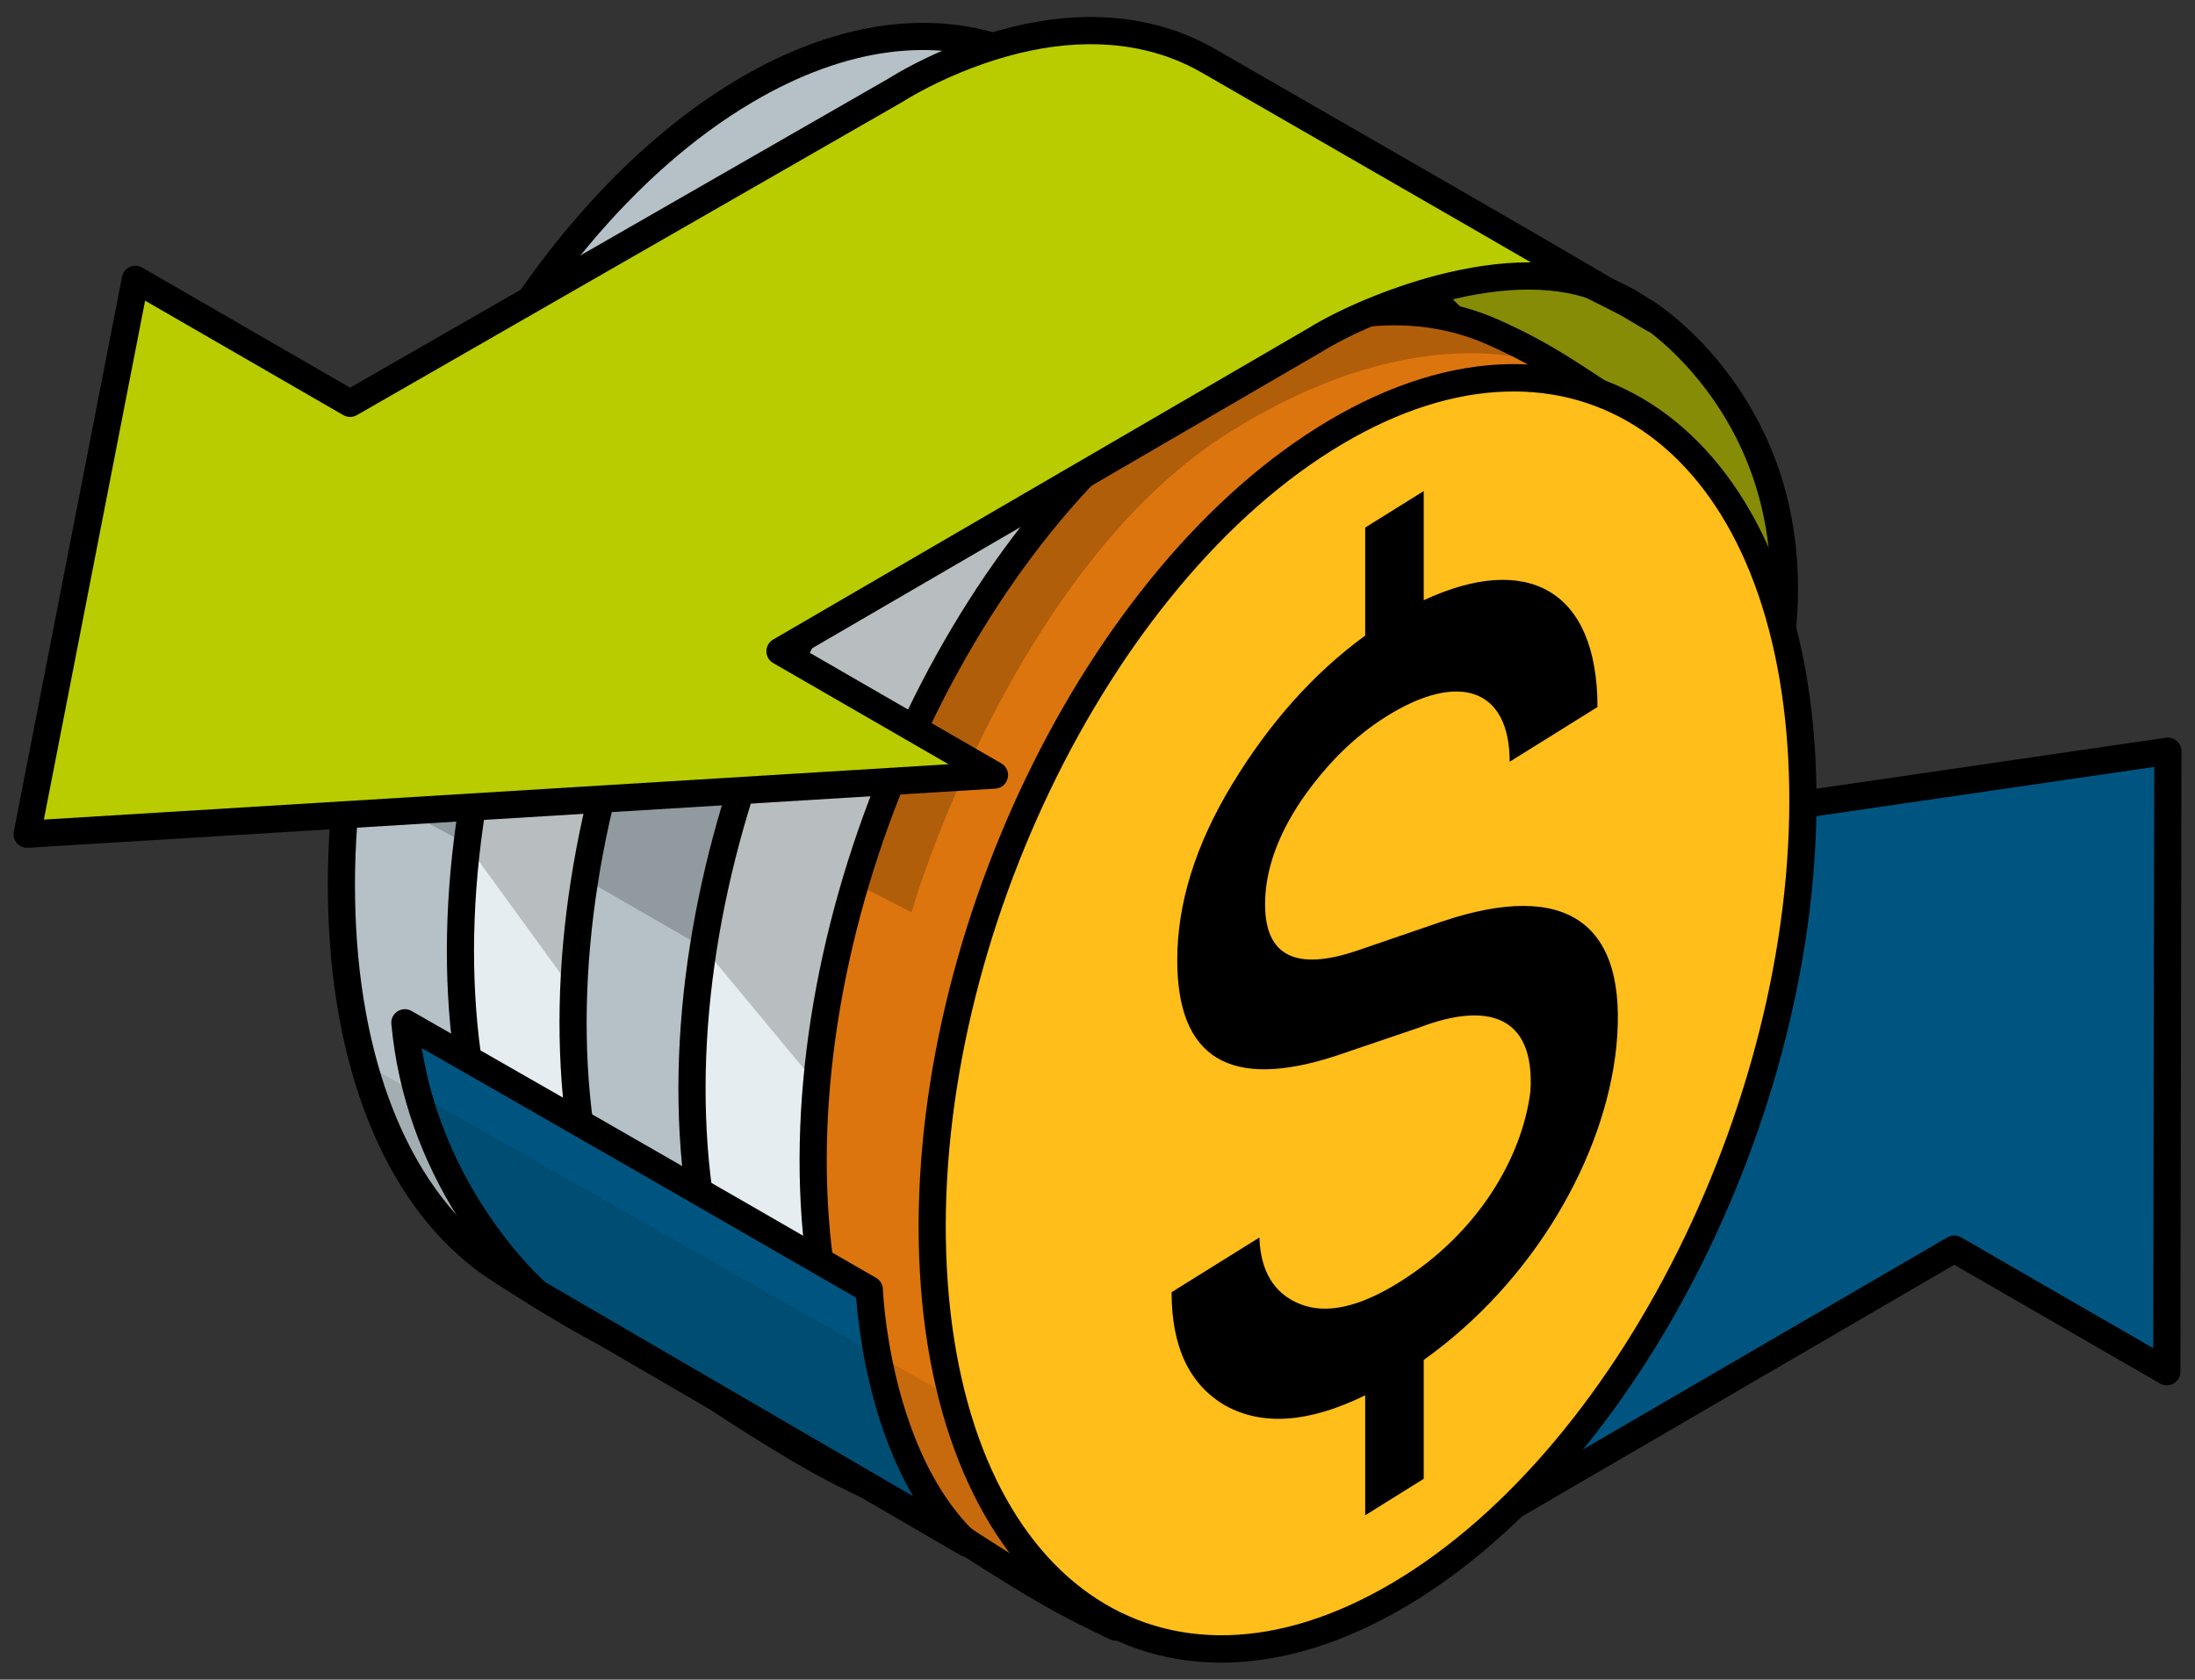
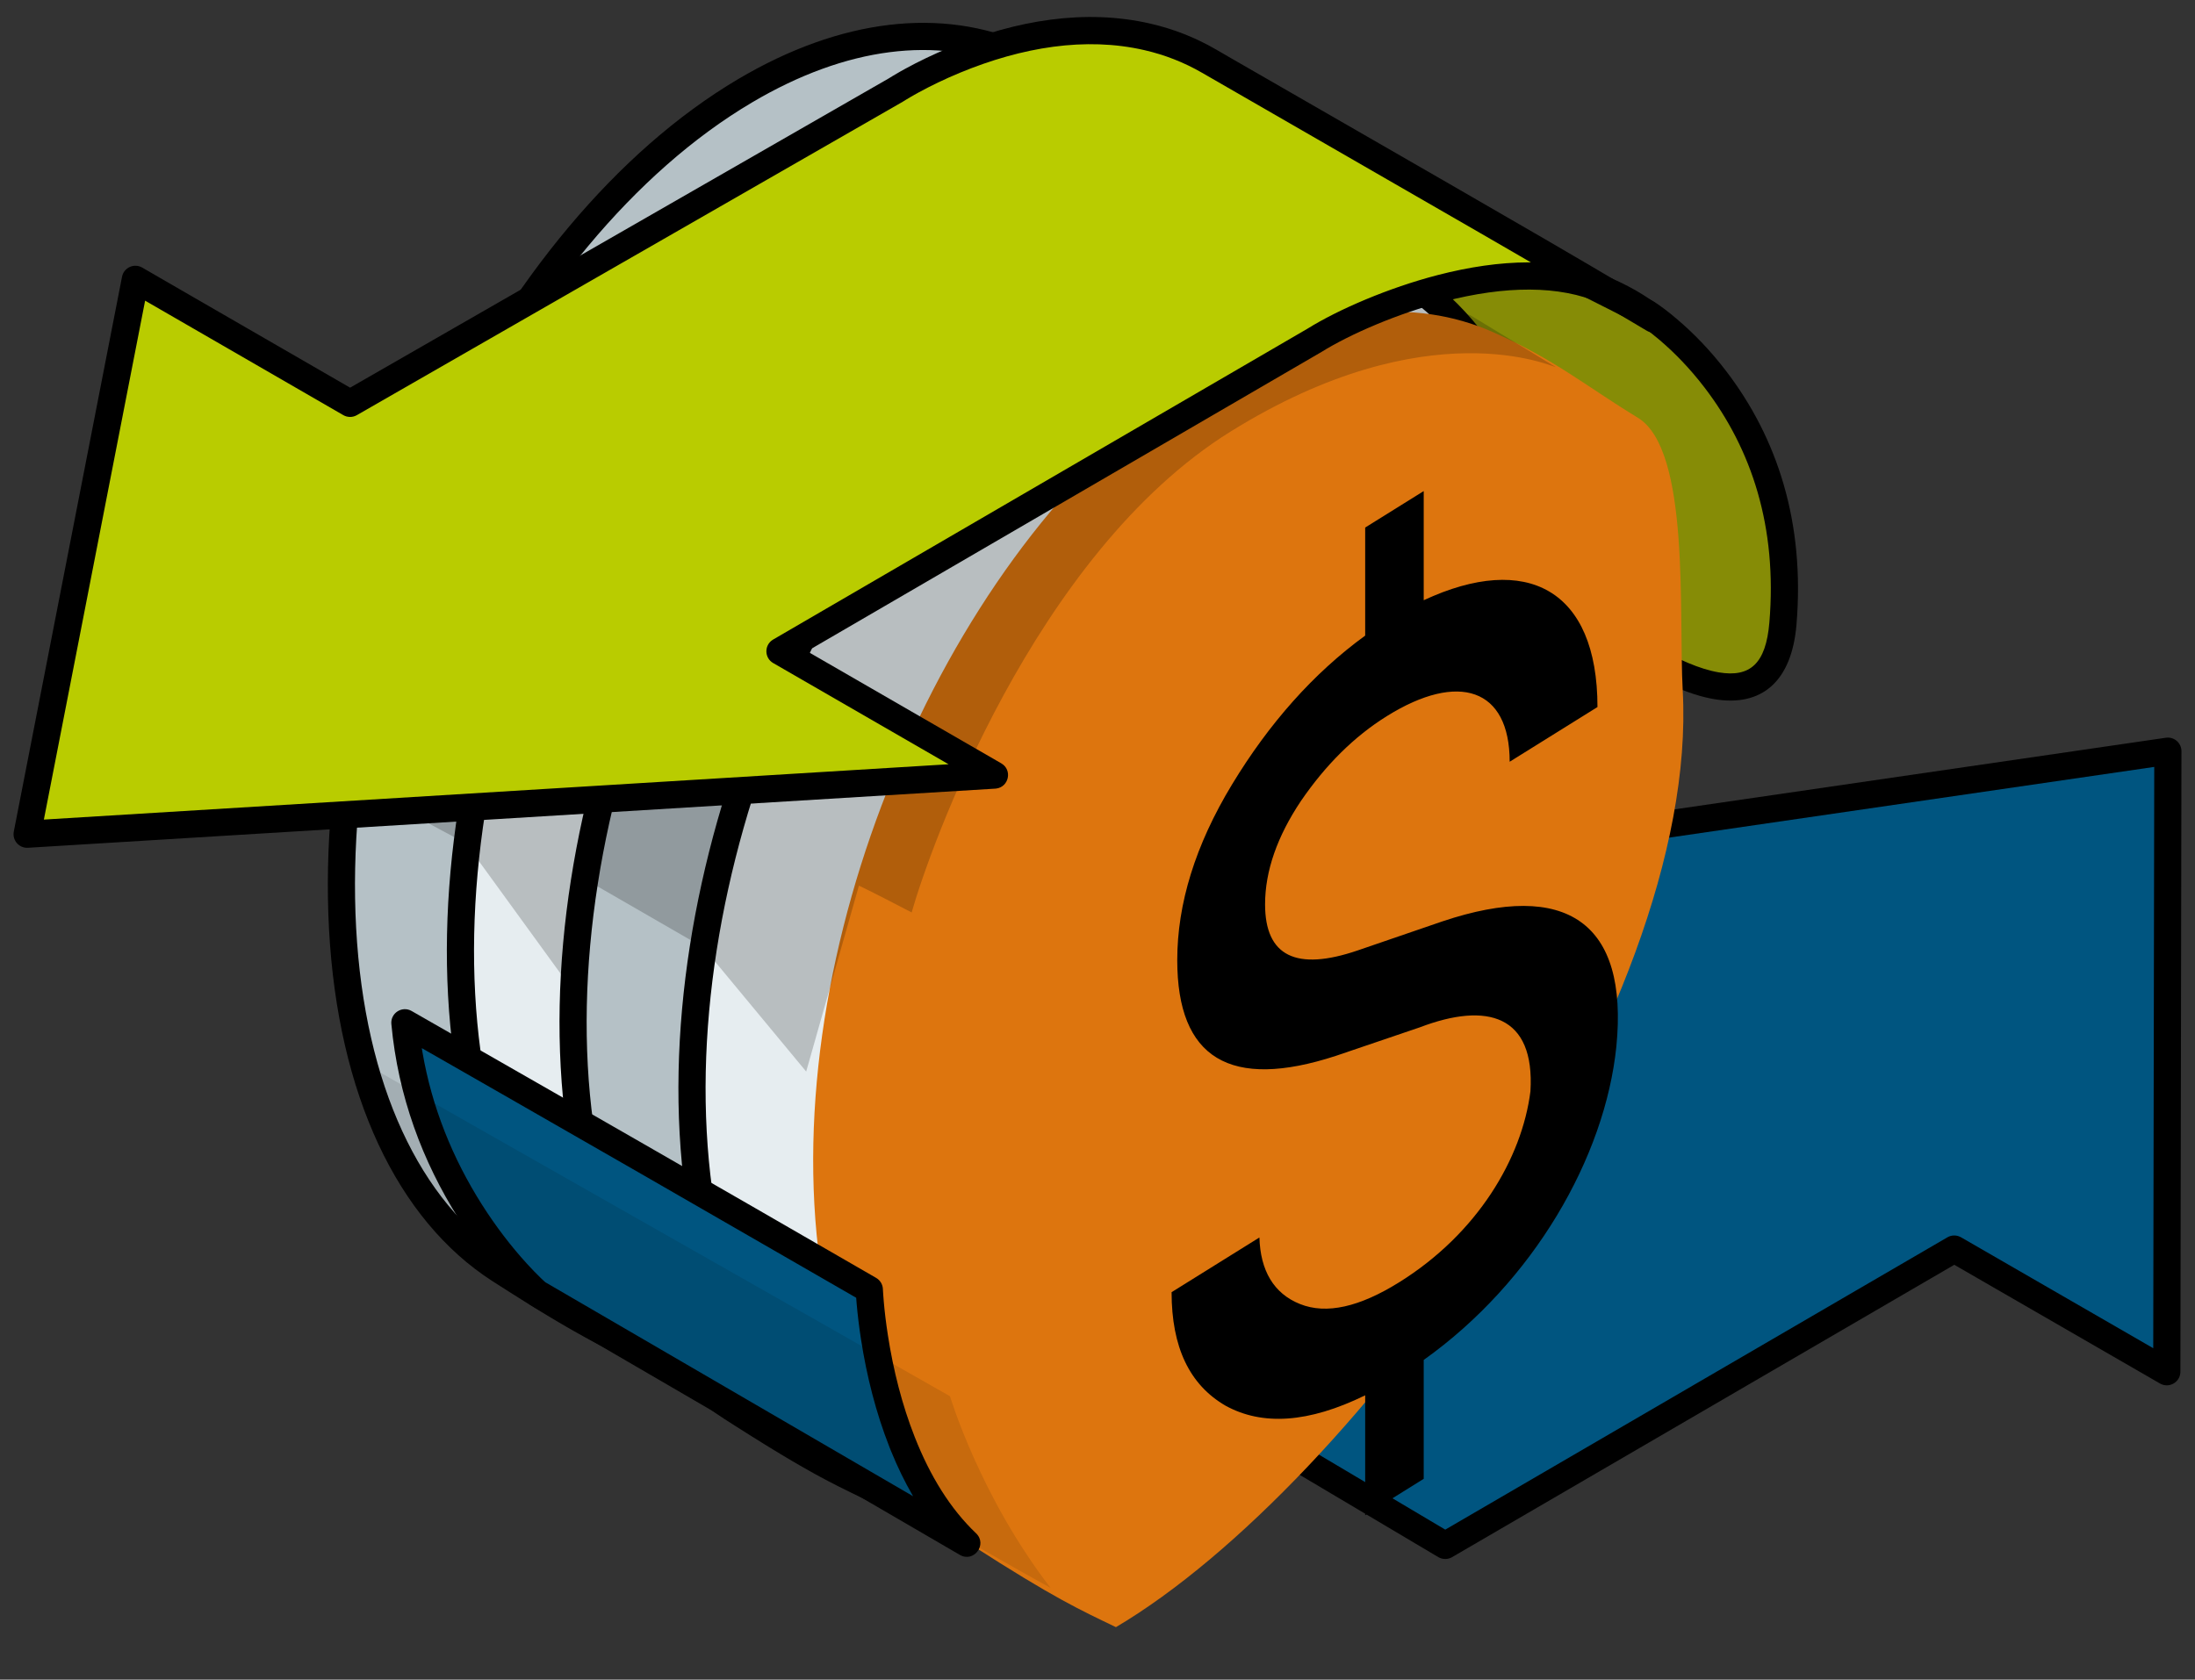
<svg xmlns="http://www.w3.org/2000/svg" width="81" height="62" viewBox="0 0 81 62" fill="none">
  <rect x="0" y="0" width="81" height="62" fill="#333333" stroke="none" />
  <path fill-rule="evenodd" clip-rule="evenodd" d="M48.373 32.34L56.149 36.951L37.406 47.593L53.328 57.046L72.112 46.107L79.955 50.635L79.995 27.729L48.373 32.34Z" fill="#005580" />
  <path fill-rule="evenodd" clip-rule="evenodd" d="M48.271 31.849L48.304 31.843L79.926 27.232C80.229 27.188 80.501 27.424 80.5 27.73L80.461 50.635C80.46 51.021 80.042 51.262 79.708 51.069L72.117 46.687L53.584 57.479C53.438 57.564 53.259 57.569 53.109 57.495L53.075 57.477L37.154 48.024C36.823 47.827 36.827 47.346 37.162 47.156L55.154 36.941L48.12 32.771C47.723 32.536 47.831 31.941 48.271 31.849ZM79.459 49.766L79.496 28.309L49.852 32.631L56.409 36.519C56.729 36.709 56.736 37.166 56.432 37.367L56.401 37.387L38.409 47.602L53.333 56.463L71.863 45.673C72.007 45.589 72.183 45.583 72.332 45.655L72.366 45.672L79.459 49.766Z" fill="black" />
  <path fill-rule="evenodd" clip-rule="evenodd" d="M60.749 11.547C60.749 11.547 66.459 15.058 65.796 23.013C65.133 30.968 51.247 16.14 51.247 16.14L50.357 11.866L51.334 9.11L55.678 8.987L60.749 11.547Z" fill="#868C06" />
  <path fill-rule="evenodd" clip-rule="evenodd" d="M51.318 8.608L55.662 8.486C55.745 8.483 55.828 8.502 55.902 8.539L60.972 11.1L61.009 11.12L61.04 11.139L61.109 11.184L61.186 11.236L61.271 11.296L61.316 11.329L61.413 11.4L61.516 11.48L61.571 11.522L61.685 11.613L61.744 11.662L61.867 11.765C62.492 12.292 63.114 12.934 63.695 13.693C65.588 16.167 66.608 19.282 66.294 23.055C66.118 25.16 65.009 26.101 63.26 25.808C62.329 25.652 61.222 25.152 59.958 24.355L59.752 24.223L59.542 24.086C59.507 24.063 59.472 24.04 59.437 24.016L59.224 23.871C59.188 23.847 59.152 23.822 59.116 23.797L58.899 23.645L58.679 23.487C58.605 23.434 58.531 23.38 58.456 23.325L58.231 23.158C57.43 22.559 56.593 21.877 55.73 21.128C54.559 20.112 53.4 19.024 52.303 17.936L51.967 17.601L51.754 17.387L51.55 17.18L51.263 16.885L51.021 16.633L50.879 16.483C50.816 16.416 50.773 16.332 50.754 16.242L49.864 11.968C49.845 11.878 49.852 11.785 49.882 11.698L50.859 8.942C50.929 8.747 51.111 8.614 51.318 8.608ZM60.499 11.984L55.563 9.492L51.69 9.602L50.875 11.901L51.708 15.899L51.883 16.082L52.171 16.379L52.367 16.579L52.572 16.787L52.787 17.002L53.01 17.224C54.092 18.297 55.235 19.37 56.388 20.371C57.233 21.104 58.052 21.771 58.833 22.355L59.044 22.512L59.253 22.665L59.357 22.739L59.562 22.884L59.764 23.025L59.964 23.16L60.16 23.291C60.225 23.334 60.29 23.376 60.354 23.417L60.545 23.538C60.608 23.578 60.671 23.616 60.733 23.654L60.918 23.765C61.895 24.343 62.742 24.704 63.426 24.819C64.576 25.011 65.166 24.51 65.294 22.972C65.587 19.459 64.647 16.587 62.899 14.303C62.364 13.604 61.791 13.014 61.22 12.531C61.022 12.363 60.838 12.221 60.675 12.104L60.644 12.083L60.545 12.014L60.499 11.984Z" fill="black" />
  <path fill-rule="evenodd" clip-rule="evenodd" d="M44.686 15.331C45.332 27.181 32.619 44.667 23.77 49.9C22.415 49.246 21.521 48.847 18.444 46.87C15.177 44.769 12.973 40.386 12.641 34.283C11.995 22.433 18.646 8.584 27.495 3.35C31.245 1.133 34.787 0.818 37.674 2.093C39.959 3.102 41.113 4.089 43.03 5.258C44.971 6.441 44.531 12.476 44.686 15.331Z" fill="#B5C1C6" />
  <path fill-rule="evenodd" clip-rule="evenodd" d="M12.142 34.31C11.486 22.281 18.223 8.252 27.241 2.919C31.027 0.68 34.751 0.253 37.879 1.634C38.131 1.746 38.375 1.859 38.612 1.975C38.768 2.051 38.918 2.127 39.066 2.204L39.286 2.32C39.613 2.496 39.932 2.68 40.271 2.886L40.499 3.028C40.654 3.124 40.814 3.226 40.981 3.334L41.238 3.501L42.135 4.093L42.478 4.317L42.719 4.471L42.95 4.618L43.178 4.76L43.292 4.829C44.073 5.305 44.541 6.276 44.81 7.78L44.84 7.956C44.855 8.045 44.869 8.136 44.883 8.229L44.908 8.417L44.921 8.512L44.944 8.708L44.966 8.907L44.987 9.112L45.006 9.322L45.023 9.536L45.039 9.755L45.054 9.979L45.067 10.208L45.079 10.442L45.09 10.681L45.1 10.925L45.113 11.325L45.123 11.727L45.131 12.178L45.154 14.166L45.164 14.682L45.173 14.964L45.197 15.474C45.444 21.101 42.806 28.258 38.212 35.369C37.788 36.024 37.353 36.672 36.907 37.308L36.639 37.689C36.504 37.879 36.369 38.068 36.232 38.255L35.958 38.63C35.408 39.375 34.846 40.103 34.276 40.81L33.99 41.162C33.273 42.037 32.544 42.878 31.811 43.678L31.517 43.995C28.969 46.727 26.372 48.945 24.027 50.332L23.796 50.469L22.699 49.938L22.455 49.817L22.26 49.718L21.996 49.581L21.796 49.475L21.591 49.364L21.312 49.209L21.095 49.087L20.872 48.958L20.641 48.823L20.319 48.632L19.98 48.427L19.712 48.263L19.239 47.968L18.728 47.645L18.174 47.292C14.659 45.032 12.473 40.399 12.142 34.31ZM38.17 2.876C37.945 2.766 37.713 2.658 37.472 2.551L37.378 2.511C34.586 1.319 31.234 1.722 27.751 3.782C19.07 8.916 12.507 22.585 13.142 34.255C13.458 40.048 15.502 44.381 18.716 46.447L19.049 46.66L19.568 46.99L19.955 47.233L20.229 47.403L20.577 47.616L20.824 47.765L21.062 47.907L21.365 48.084L21.582 48.21L21.931 48.406L22.198 48.552L22.394 48.657L22.651 48.791L22.841 48.888L23.055 48.995L23.317 49.124L23.744 49.33L23.906 49.23C25.705 48.107 27.656 46.488 29.612 44.525L29.891 44.242C30.59 43.529 31.289 42.774 31.98 41.983L32.257 41.664C32.395 41.504 32.532 41.342 32.67 41.179L32.944 40.852C33.172 40.577 33.399 40.299 33.624 40.018L33.894 39.678C34.074 39.451 34.252 39.222 34.43 38.99L34.695 38.642L34.959 38.291C35.047 38.173 35.134 38.055 35.221 37.937L35.481 37.58L35.74 37.221C35.997 36.86 36.251 36.496 36.502 36.128L36.751 35.76C36.917 35.514 37.081 35.266 37.243 35.017L37.368 34.824C41.904 27.802 44.48 20.761 44.186 15.358L44.179 15.228L44.168 14.959L44.158 14.61L44.152 14.318L44.126 12.133L44.117 11.672L44.107 11.299L44.096 10.961L44.087 10.722L44.076 10.487L44.063 10.258L44.05 10.035L44.035 9.816L44.019 9.603L44.001 9.395L43.982 9.192L43.972 9.093L43.951 8.898L43.939 8.803L43.916 8.616L43.891 8.435L43.865 8.259L43.851 8.173L43.823 8.005C43.818 7.978 43.813 7.951 43.808 7.923L43.777 7.764L43.745 7.609C43.728 7.534 43.711 7.46 43.694 7.388L43.658 7.248C43.443 6.443 43.15 5.918 42.769 5.686L42.535 5.542L42.417 5.468L42.179 5.318L41.933 5.16L41.675 4.991L40.561 4.258L40.318 4.101L40.086 3.953C39.859 3.81 39.644 3.678 39.434 3.555L39.226 3.434C38.984 3.296 38.745 3.166 38.496 3.039L38.28 2.93L38.17 2.876Z" fill="black" />
  <path fill-rule="evenodd" clip-rule="evenodd" d="M49.081 17.768C49.726 29.618 43.076 43.467 34.227 48.7C25.377 53.934 17.681 48.57 17.035 36.72C16.39 24.87 23.04 11.021 31.89 5.787C40.739 0.554 48.435 5.918 49.081 17.768Z" fill="#E6EDF0" />
  <path fill-rule="evenodd" clip-rule="evenodd" d="M16.534 36.748C15.879 24.718 22.616 10.689 31.634 5.356C40.837 -0.087 48.917 5.544 49.581 17.741C50.236 29.77 43.5 43.799 34.482 49.132C25.279 54.575 17.199 48.945 16.534 36.748ZM33.971 48.269C42.651 43.135 49.214 29.466 48.578 17.796L48.557 17.452C47.805 6.192 40.553 1.246 32.144 6.22C23.463 11.354 16.899 25.022 17.535 36.693C18.162 48.196 25.475 53.293 33.971 48.269Z" fill="black" />
  <path fill-rule="evenodd" clip-rule="evenodd" d="M53.233 20.412C53.879 32.262 41.166 49.748 32.317 54.981C30.961 54.327 30.068 53.928 26.991 51.95C23.723 49.85 21.52 45.467 21.188 39.364C20.542 27.514 27.192 13.665 36.042 8.431C39.791 6.214 43.334 5.899 46.221 7.174C48.506 8.183 49.66 9.17 51.577 10.339C53.518 11.522 53.078 17.557 53.233 20.412Z" fill="#B5C1C6" />
  <path fill-rule="evenodd" clip-rule="evenodd" d="M20.691 39.391C20.035 27.362 26.772 13.334 35.79 8C39.576 5.761 43.3 5.334 46.427 6.715L46.617 6.8C46.804 6.885 46.987 6.971 47.166 7.059C47.477 7.211 47.767 7.362 48.055 7.522L48.271 7.643C48.488 7.767 48.706 7.897 48.934 8.038L49.166 8.183L49.407 8.336L49.53 8.415L49.786 8.582L50.515 9.063L51.027 9.398L51.149 9.477L51.384 9.627L51.499 9.699L51.727 9.841L51.841 9.911C52.397 10.249 52.794 10.838 53.074 11.692L53.118 11.832C53.219 12.166 53.304 12.538 53.374 12.949L53.404 13.127C53.418 13.217 53.431 13.309 53.444 13.403L53.47 13.594L53.493 13.789L53.515 13.989L53.526 14.09L53.545 14.297L53.563 14.509L53.58 14.726L53.596 14.948L53.61 15.174L53.616 15.289L53.628 15.523L53.639 15.762L53.651 16.064L53.665 16.519L53.679 17.191L53.7 19.041L53.712 19.712L53.725 20.133L53.746 20.555C53.992 26.183 51.354 33.339 46.76 40.45C46.718 40.516 46.675 40.581 46.633 40.647L46.376 41.038C45.989 41.623 45.592 42.201 45.188 42.77L44.917 43.149L44.644 43.524C43.457 45.146 42.212 46.688 40.945 48.111L40.653 48.437L40.359 48.759C37.718 51.636 35.011 53.973 32.576 55.413L32.345 55.55L31.383 55.086L31.175 54.983L30.977 54.885L30.727 54.757L30.595 54.689L30.462 54.619L30.259 54.51L30.05 54.396L29.836 54.276L29.54 54.108L29.23 53.928L28.904 53.734L28.559 53.526L28.194 53.302L27.705 52.997L27.177 52.663L26.723 52.373C23.208 50.113 21.022 45.481 20.691 39.391ZM46.723 7.96C46.497 7.849 46.263 7.74 46.021 7.633C43.21 6.392 39.822 6.78 36.3 8.864C27.619 13.998 21.055 27.666 21.691 39.337C22.007 45.13 24.051 49.463 27.265 51.529L27.603 51.745L28.029 52.016L28.331 52.206L28.712 52.444L29.071 52.664L29.242 52.768L29.57 52.964L29.805 53.103L30.104 53.276L30.32 53.398L30.528 53.514L30.797 53.661L30.928 53.731L31.121 53.832L31.338 53.944L31.619 54.085L31.822 54.184L32.293 54.412L32.455 54.312C34.896 52.788 37.617 50.349 40.252 47.379L40.529 47.064C40.668 46.906 40.806 46.746 40.943 46.585L41.218 46.261C41.63 45.773 42.039 45.272 42.443 44.76L42.711 44.418C43.783 43.041 44.819 41.592 45.791 40.099L45.916 39.906C50.453 32.884 53.029 25.842 52.734 20.439L52.722 20.177L52.711 19.848L52.701 19.4L52.68 17.625L52.67 16.922L52.654 16.306L52.64 15.922L52.635 15.803L52.624 15.569L52.612 15.34L52.599 15.116L52.584 14.898L52.568 14.684L52.559 14.58L52.54 14.374L52.531 14.274L52.51 14.077L52.488 13.885L52.465 13.698L52.453 13.607L52.427 13.428L52.4 13.255C52.391 13.198 52.381 13.142 52.371 13.087L52.342 12.925L52.31 12.768C52.283 12.639 52.255 12.516 52.225 12.399L52.188 12.261L52.15 12.129L52.11 12.002C51.907 11.381 51.645 10.966 51.318 10.767L51.201 10.695L50.966 10.55L50.728 10.399L50.482 10.242L50.224 10.073L49.466 9.573L48.987 9.26L48.751 9.108C48.674 9.059 48.598 9.011 48.524 8.965L48.304 8.829C48.196 8.763 48.09 8.7 47.985 8.638L47.777 8.517C47.57 8.399 47.365 8.287 47.155 8.177L46.942 8.068C46.87 8.032 46.797 7.996 46.723 7.96Z" fill="black" />
  <path fill-rule="evenodd" clip-rule="evenodd" d="M57.624 22.849C58.269 34.699 51.619 48.548 42.77 53.781C33.92 59.015 26.224 53.651 25.578 41.801C24.933 29.951 31.583 16.102 40.433 10.868C49.282 5.635 56.978 10.999 57.624 22.849Z" fill="#E6EDF0" />
  <path fill-rule="evenodd" clip-rule="evenodd" d="M25.079 41.829C24.424 29.8 31.161 15.771 40.179 10.437C49.382 4.994 57.462 10.625 58.126 22.822C58.781 34.851 52.045 48.88 43.027 54.214C33.823 59.657 25.744 54.026 25.079 41.829ZM42.516 53.35C51.195 48.217 57.759 34.548 57.123 22.877C56.497 11.374 49.183 6.277 40.689 11.301C32.008 16.435 25.444 30.104 26.08 41.775C26.706 53.278 34.02 58.375 42.516 53.35Z" fill="black" />
  <path fill-rule="evenodd" clip-rule="evenodd" d="M62.096 25.493C62.742 37.343 50.029 54.829 41.18 60.063C39.825 59.408 38.931 59.01 35.854 57.032C32.587 54.931 30.384 50.549 30.051 44.445C29.406 32.596 36.056 18.747 44.905 13.513C48.655 11.295 52.197 10.98 55.084 12.255C57.369 13.265 58.523 14.252 60.44 15.42C62.381 16.604 61.941 22.638 62.096 25.493Z" fill="#DD750E" />
-   <path fill-rule="evenodd" clip-rule="evenodd" d="M29.55 44.473C28.895 32.444 35.631 18.415 44.65 13.081C48.435 10.843 52.16 10.416 55.287 11.797L55.475 11.881C55.661 11.965 55.842 12.051 56.02 12.138L56.25 12.252L56.474 12.367C56.659 12.463 56.839 12.56 57.02 12.662L57.237 12.786C57.382 12.87 57.529 12.957 57.679 13.049L57.908 13.191C57.985 13.239 58.064 13.288 58.144 13.339L58.389 13.497L58.646 13.664L59.887 14.48L60.127 14.634L60.243 14.708L60.473 14.852L60.7 14.992C61.466 15.459 61.931 16.401 62.203 17.857L62.234 18.03L62.263 18.209C62.277 18.299 62.291 18.391 62.304 18.485L62.329 18.675L62.341 18.772L62.364 18.97L62.374 19.07L62.395 19.275L62.414 19.484L62.423 19.591L62.44 19.808L62.455 20.029L62.469 20.256L62.475 20.371L62.488 20.605L62.498 20.844L62.51 21.146L62.524 21.601L62.538 22.272L62.559 24.122L62.571 24.794L62.585 25.214L62.605 25.637C62.852 31.264 60.214 38.42 55.62 45.532C54.392 47.432 53.063 49.264 51.684 50.973L51.398 51.325C50.681 52.2 49.953 53.041 49.219 53.84L48.925 54.158C46.377 56.89 43.78 59.108 41.435 60.495C41.291 60.58 41.113 60.588 40.962 60.515L40.375 60.232C40.023 60.06 39.695 59.896 39.367 59.724L39.224 59.648L39.023 59.54L38.752 59.391L38.475 59.234L38.261 59.112L38.041 58.983L37.736 58.802L37.497 58.657L37.247 58.505L36.897 58.288L36.425 57.992L35.913 57.666L35.583 57.454C32.067 55.195 29.882 50.562 29.55 44.473ZM55.578 13.039C55.353 12.929 55.121 12.821 54.88 12.715L54.786 12.674C51.995 11.482 48.642 11.885 45.159 13.945C36.478 19.079 29.915 32.748 30.551 44.419C30.866 50.212 32.91 54.545 36.124 56.611L36.348 56.754L36.873 57.089L37.261 57.333L37.623 57.559L37.88 57.717L38.125 57.866L38.436 58.052L38.66 58.184L38.947 58.35L39.224 58.506L39.428 58.618L39.696 58.763L39.902 58.872L40.112 58.98C40.393 59.124 40.68 59.266 40.988 59.414L41.152 59.494L41.186 59.473C43.447 58.085 45.955 55.902 48.416 53.23L48.695 52.925C48.72 52.897 48.746 52.869 48.771 52.841C48.792 52.818 48.813 52.794 48.834 52.771L49.111 52.461L49.389 52.146C49.804 51.671 50.216 51.183 50.625 50.684L50.897 50.35C50.919 50.322 50.941 50.295 50.963 50.267C50.986 50.239 51.009 50.21 51.032 50.181L51.302 49.842L51.571 49.499C51.66 49.385 51.749 49.27 51.838 49.154L52.103 48.805L52.367 48.454C52.455 48.336 52.542 48.218 52.629 48.1L52.889 47.743L53.148 47.384C53.319 47.144 53.489 46.901 53.658 46.658L53.91 46.292C54.16 45.924 54.408 45.554 54.651 45.18L54.776 44.987C59.312 37.966 61.888 30.924 61.594 25.521L61.589 25.434L61.578 25.169L61.569 24.879L61.56 24.482L61.536 22.428L61.52 21.629L61.509 21.258L61.495 20.885L61.484 20.651L61.472 20.422L61.458 20.198L61.443 19.979L61.427 19.766L61.418 19.662L61.4 19.456L61.38 19.256L61.359 19.062L61.336 18.872L61.312 18.688L61.286 18.51L61.259 18.337C61.245 18.251 61.231 18.168 61.216 18.087L61.185 17.927C61.18 17.901 61.175 17.875 61.169 17.849L61.136 17.698C61.131 17.673 61.125 17.648 61.119 17.624L61.084 17.48C61.078 17.457 61.072 17.434 61.066 17.411L61.028 17.276L60.989 17.146C60.783 16.49 60.515 16.055 60.177 15.849L60.06 15.777L59.825 15.632C59.747 15.582 59.668 15.532 59.588 15.481L59.342 15.323L59.083 15.155L58.282 14.626L57.847 14.341L57.61 14.189C57.532 14.14 57.456 14.092 57.382 14.046L57.162 13.91L56.948 13.781C56.913 13.76 56.878 13.739 56.843 13.718L56.634 13.598C56.461 13.499 56.29 13.404 56.115 13.312L55.904 13.202C55.798 13.148 55.689 13.094 55.578 13.039Z" fill="black" />
-   <path fill-rule="evenodd" clip-rule="evenodd" d="M66.489 27.931C67.134 39.78 60.484 53.629 51.636 58.863C42.786 64.097 35.089 58.732 34.444 46.883C33.798 35.033 40.448 21.184 49.298 15.95C58.147 10.717 65.843 16.081 66.489 27.931Z" fill="#FFBE19" />
-   <path fill-rule="evenodd" clip-rule="evenodd" d="M33.943 46.91C33.287 34.881 40.024 20.852 49.042 15.518C58.245 10.075 66.325 15.706 66.989 27.903C67.645 39.932 60.908 53.961 51.891 59.294C42.687 64.737 34.607 59.107 33.943 46.91ZM51.379 58.431C60.059 53.297 66.622 39.628 65.987 27.958L65.966 27.614C65.213 16.354 57.962 11.408 49.552 16.381C40.871 21.515 34.307 35.184 34.943 46.855C35.57 58.358 42.883 63.455 51.379 58.431Z" fill="black" />
  <path opacity="0.2" fill-rule="evenodd" clip-rule="evenodd" d="M57.415 13.552C57.309 13.552 52.71 11.394 45.422 15.923C38.135 20.451 34.279 31.418 33.642 33.681C32.085 32.868 31.696 32.691 31.696 32.691L29.75 39.554L25.951 34.97L21.648 32.487L21.108 36.519L17.199 31.135L13.535 29.168L24.161 18.187L36.012 10.934L46.731 9.307L54.267 11.642L57.415 13.552Z" fill="black" />
  <path fill-rule="evenodd" clip-rule="evenodd" d="M52.538 54.587L50.378 55.934V51.505C48.287 52.529 46.58 52.635 45.221 51.886C43.897 51.115 43.234 49.733 43.234 47.698L46.475 45.679C46.51 46.894 46.998 47.747 47.974 48.136C48.949 48.526 50.169 48.245 51.632 47.333C54.525 45.531 56.163 42.756 56.476 40.286C56.65 37.465 54.873 36.977 52.399 37.92L49.298 38.974C45.395 40.249 43.443 39.071 43.443 35.441C43.443 33.366 44.106 31.199 45.465 28.956C46.824 26.713 48.462 24.855 50.378 23.462V19.473L52.538 18.127V22.156C56.337 20.388 58.95 21.751 58.95 26.099L55.71 28.118C55.71 25.406 53.828 24.783 51.18 26.433C49.96 27.193 48.914 28.243 48.008 29.565C47.137 30.866 46.684 32.145 46.684 33.382C46.684 35.297 47.834 35.857 50.099 35.084L53.236 34.008C57.8 32.48 60.1 34.04 59.647 38.63C59.229 42.72 56.581 47.322 52.538 50.199V54.587Z" fill="black" />
  <path fill-rule="evenodd" clip-rule="evenodd" d="M59.272 10.734C60.35 11.375 61.009 11.768 61.009 11.768C61.009 11.768 60.402 11.227 59.272 10.734Z" fill="#B9CC00" />
  <path d="M59.017 11.166L60.753 12.199C61.275 12.512 61.799 11.799 61.345 11.395L61.3 11.356L61.245 11.311L61.179 11.259L61.103 11.202L61.017 11.139L60.92 11.071C60.589 10.842 60.201 10.615 59.757 10.404C59.664 10.36 59.57 10.317 59.474 10.275C58.898 10.024 58.477 10.845 59.017 11.166Z" fill="black" />
  <path fill-rule="evenodd" clip-rule="evenodd" d="M59.269 10.735C56.023 8.808 48.914 4.749 44.607 2.255C39.354 -0.786 33.062 3.317 33.062 3.317L12.912 14.889L4.99 10.312L0.996 30.793L36.691 28.61L28.776 24.041L48.506 12.558C50.217 11.494 55.616 9.122 59.269 10.735Z" fill="#B9CC00" />
  <path fill-rule="evenodd" clip-rule="evenodd" d="M33.41 2.536C33.894 2.271 34.438 2.008 35.032 1.762C37.507 0.737 40.051 0.32 42.451 0.872C43.295 1.066 44.102 1.38 44.864 1.821L45.413 2.139L53.471 6.779L57.005 8.823L58.579 9.742L59.531 10.303C60.072 10.625 59.648 11.448 59.072 11.194C57.547 10.521 55.541 10.544 53.291 11.128C51.587 11.57 49.83 12.329 48.764 12.992L29.782 24.039L36.947 28.176C37.369 28.419 37.23 29.051 36.76 29.108L36.727 29.111L1.032 31.294C0.705 31.314 0.447 31.019 0.509 30.697L4.503 10.216C4.569 9.878 4.948 9.705 5.247 9.877L12.919 14.31L32.807 2.888L32.826 2.876L32.928 2.813L33.027 2.754C33.095 2.713 33.169 2.671 33.247 2.626L33.41 2.536ZM44.363 2.689C43.689 2.299 42.976 2.022 42.227 1.85C40.063 1.352 37.717 1.736 35.417 2.688C34.858 2.92 34.346 3.168 33.893 3.416C33.841 3.444 33.791 3.473 33.742 3.5L33.604 3.579L33.451 3.67L33.319 3.752L13.169 15.324C13.014 15.413 12.823 15.413 12.668 15.323L5.355 11.098L1.619 30.253L35.004 28.211L28.532 24.475C28.209 24.289 28.198 23.832 28.5 23.627L28.531 23.607L48.248 12.133C49.387 11.424 51.238 10.625 53.04 10.157C54.221 9.851 55.349 9.686 56.398 9.685L56.493 9.685L56.082 9.447L54.624 8.603L44.363 2.689Z" fill="black" />
  <path fill-rule="evenodd" clip-rule="evenodd" d="M35.673 56.962L19.828 47.739C19.828 47.739 15.525 44.039 14.941 37.754C25.343 43.702 32.08 47.605 32.08 47.605C32.08 47.605 32.301 53.754 35.673 56.962Z" fill="#005580" />
  <path fill-rule="evenodd" clip-rule="evenodd" d="M16.928 44.986C15.587 42.866 14.689 40.461 14.442 37.8C14.404 37.396 14.838 37.117 15.19 37.319L20.454 40.333L23.756 42.228L27.87 44.595L32.332 47.171C32.481 47.257 32.575 47.414 32.581 47.587L32.584 47.65L32.596 47.827L32.613 48.045C32.645 48.419 32.695 48.836 32.765 49.286C32.964 50.571 33.286 51.855 33.757 53.048C34.325 54.492 35.074 55.7 36.018 56.598C36.45 57.008 35.935 57.695 35.42 57.395L19.575 48.172C19.549 48.157 19.524 48.139 19.501 48.119L19.484 48.105L19.394 48.023L19.302 47.937L19.2 47.838C19.041 47.682 18.867 47.502 18.683 47.3C18.084 46.641 17.486 45.868 16.928 44.986ZM15.565 38.689L15.588 38.829C15.938 40.88 16.706 42.76 17.775 44.45C18.301 45.28 18.863 46.007 19.425 46.625C19.62 46.84 19.801 47.026 19.962 47.181L20.021 47.237L20.122 47.33L33.696 55.231L33.681 55.205C33.384 54.694 33.118 54.145 32.881 53.562L32.823 53.416C32.323 52.147 31.983 50.793 31.773 49.44C31.7 48.967 31.648 48.528 31.613 48.132L31.595 47.904L23.798 43.41L18.67 40.467L15.565 38.689Z" fill="black" />
  <path opacity="0.1" fill-rule="evenodd" clip-rule="evenodd" d="M13.225 39.133L35.057 51.539C35.057 51.539 36.155 55.225 38.77 58.616C32.304 55.052 16.845 45.627 16.845 45.627C15.139 43.545 13.864 41.392 13.225 39.133Z" fill="black" />
</svg>